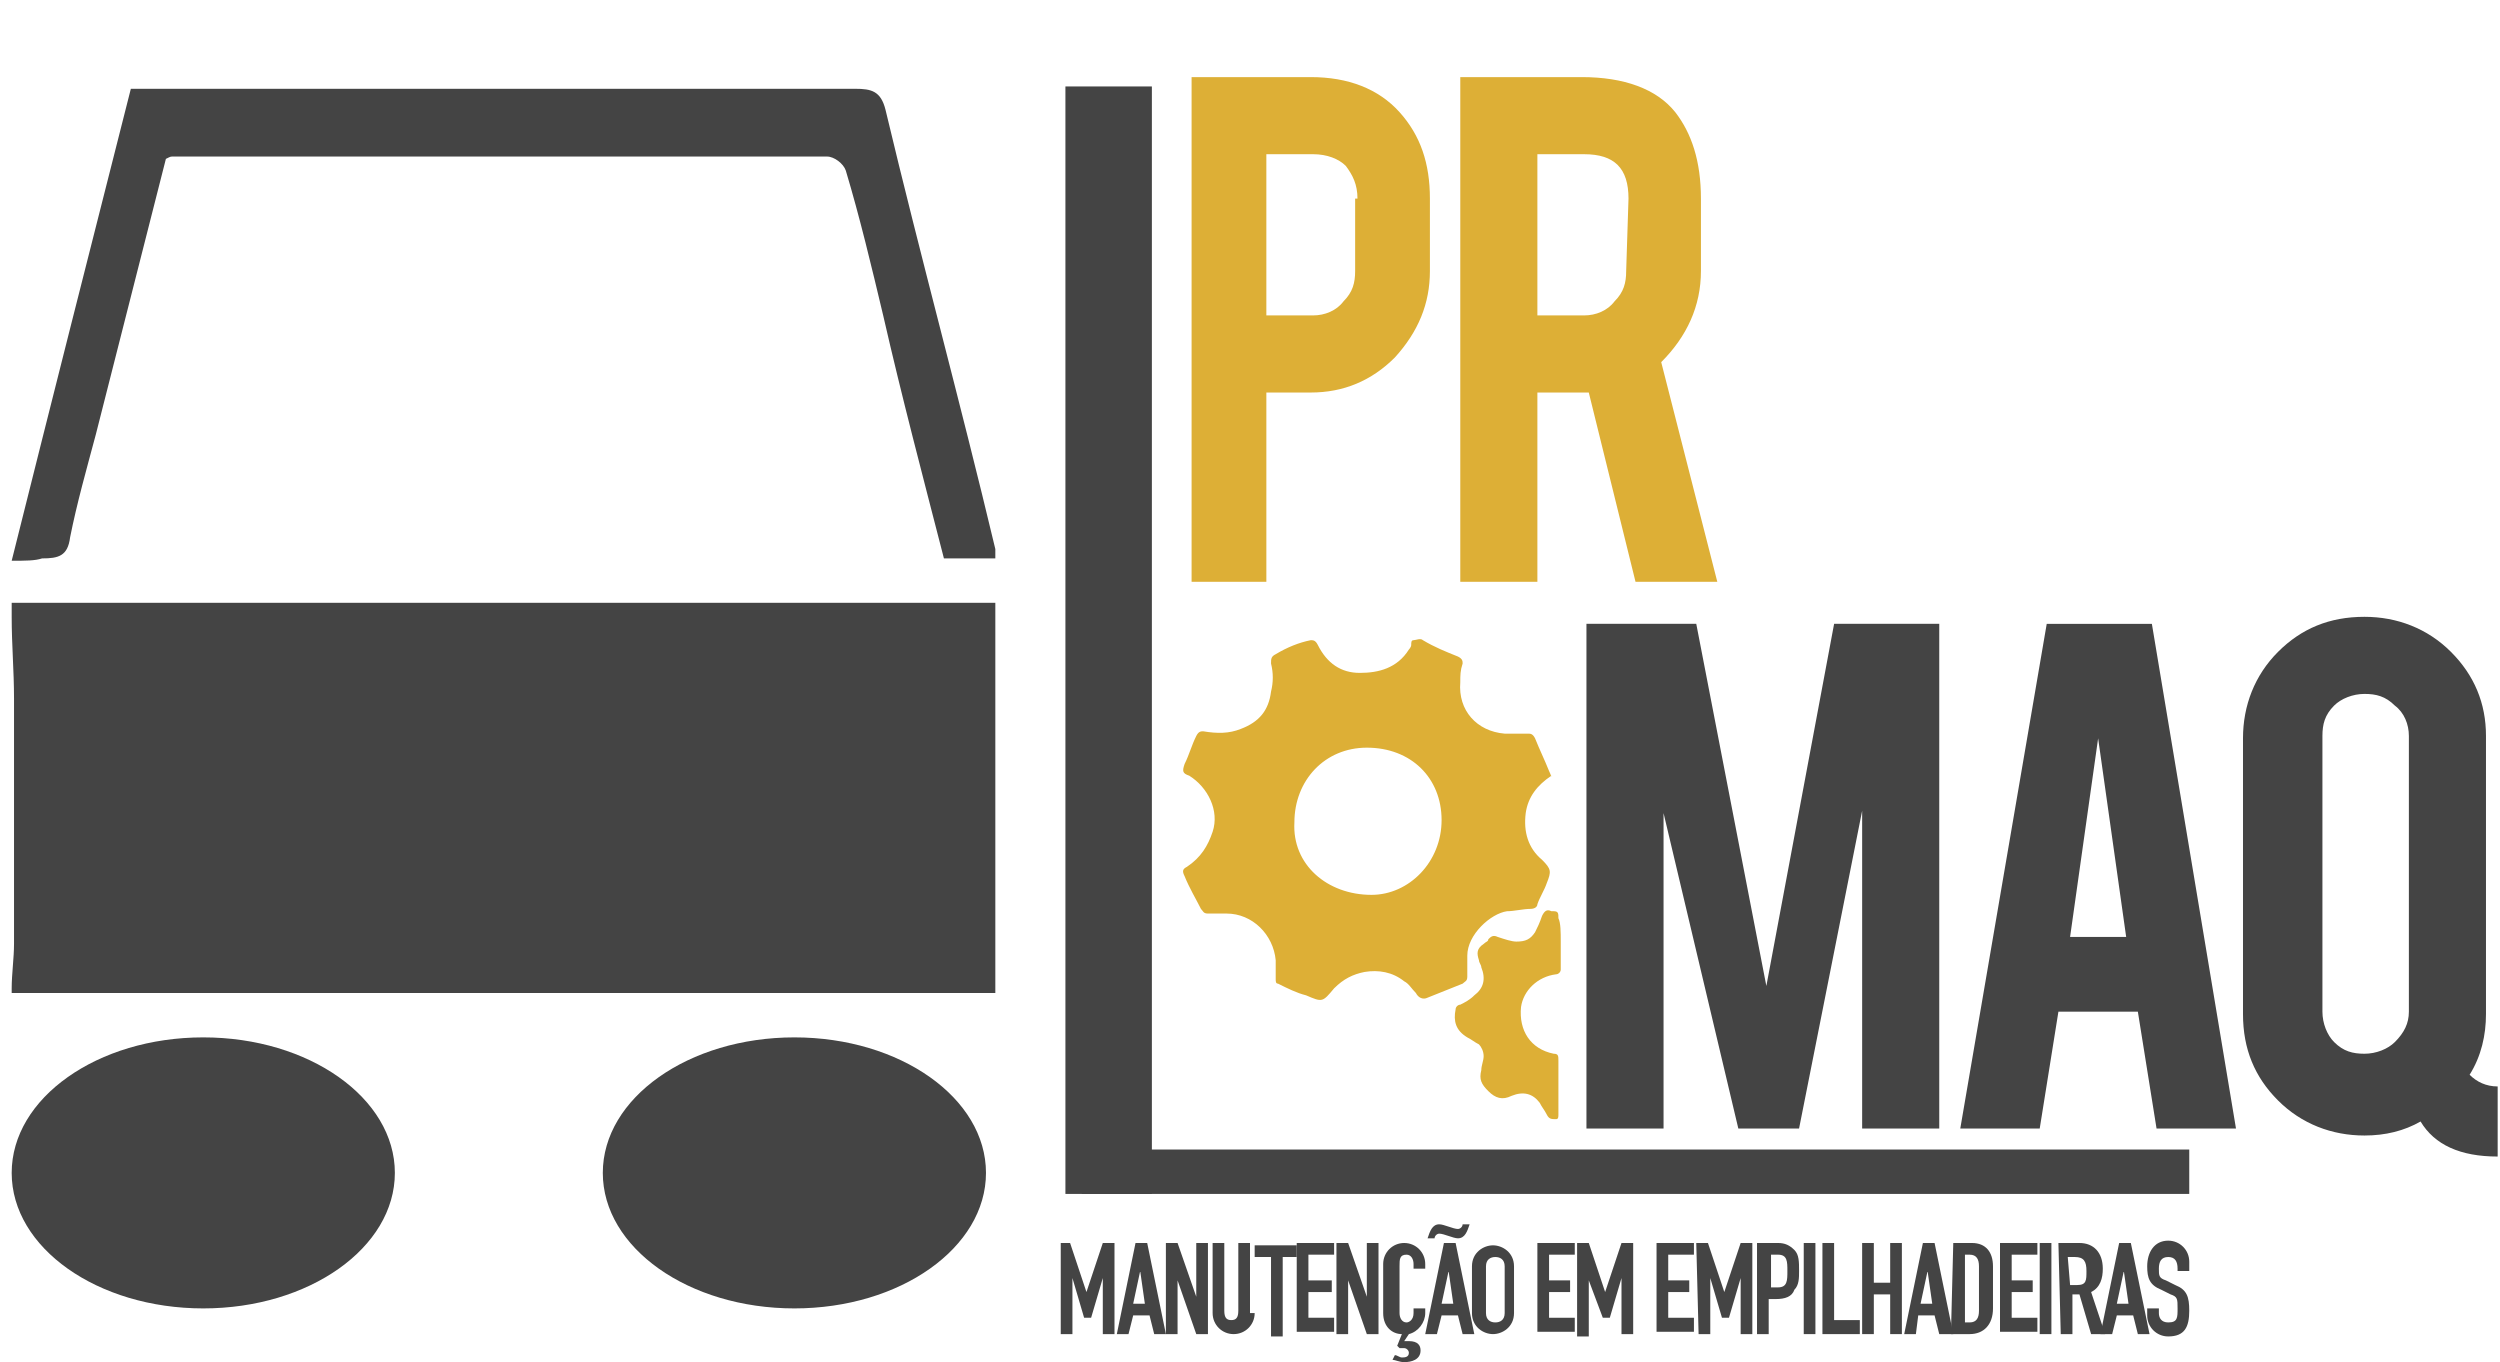
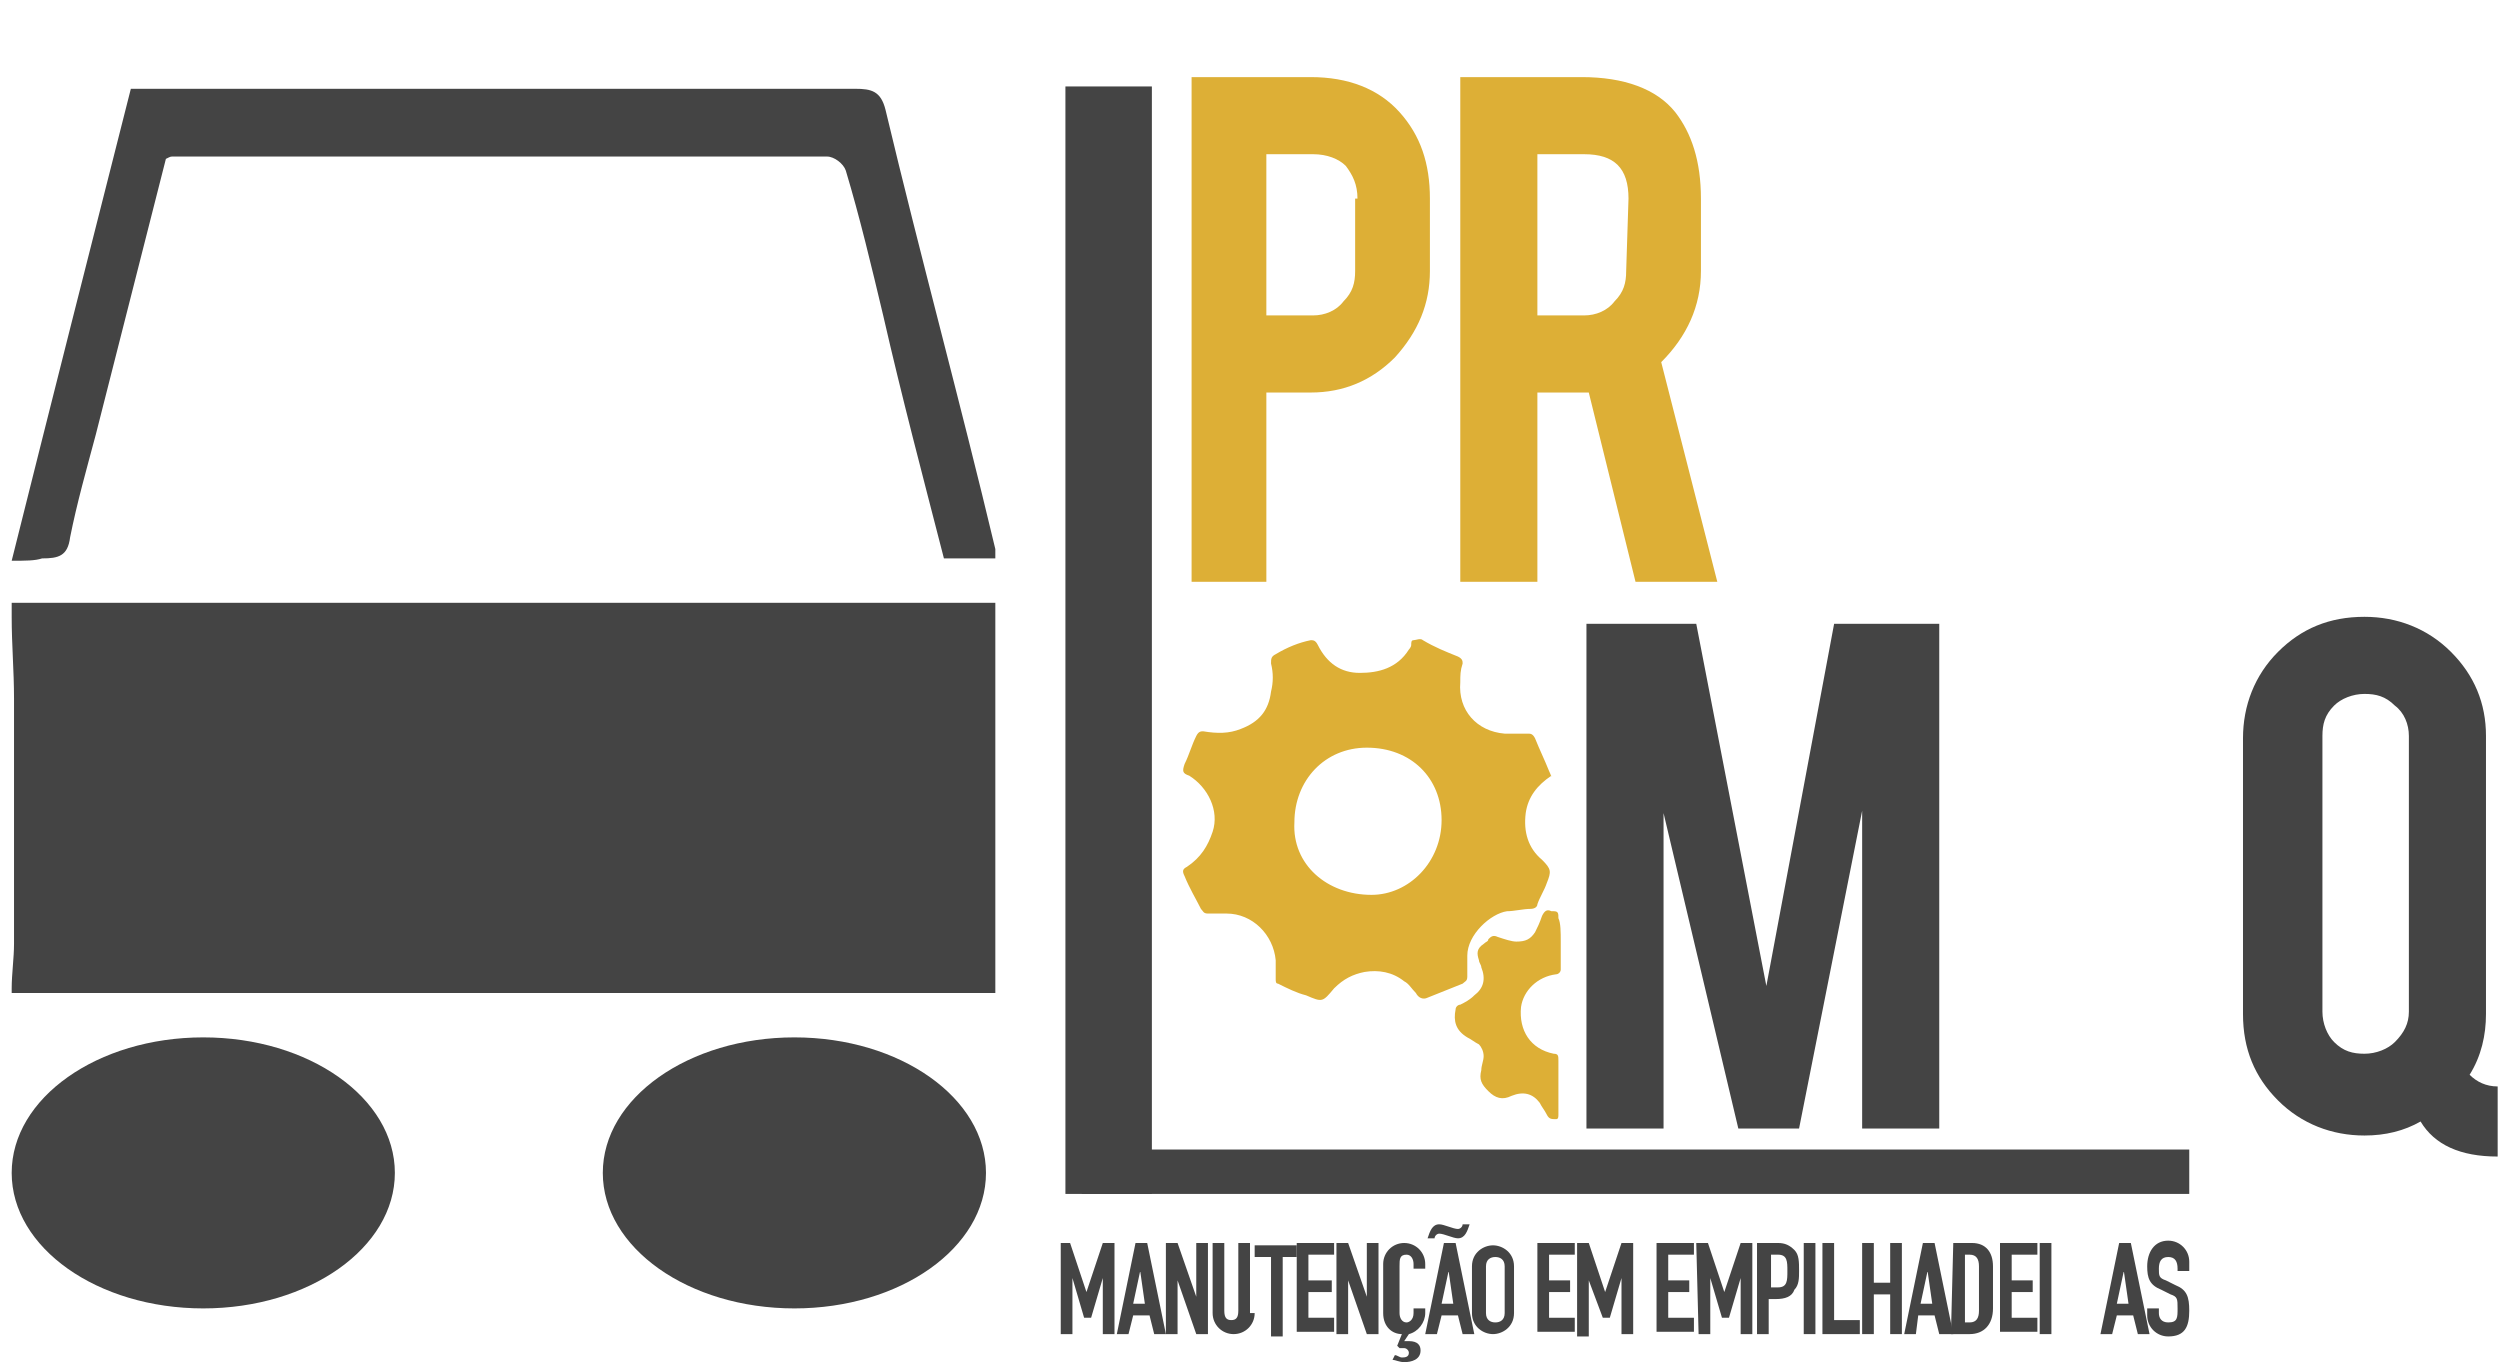
<svg xmlns="http://www.w3.org/2000/svg" version="1.1" id="Layer_1" x="0px" y="0px" viewBox="0 0 107 58.3" style="enable-background:new 0 0 107 58.3;" xml:space="preserve">
  <style type="text/css">
	.st0{fill:#444444;}
	.st1{fill:#DDAF36;}
</style>
  <g>
    <g>
      <path class="st0" d="M0.5,25.8c14,0,28,0,42.1,0c0,5.6,0,11.1,0,16.7c-14,0-28.1,0-42.1,0c0-0.1,0-0.1,0-0.2    c0-0.6,0.1-1.3,0.1-1.9c0-3.5,0-7,0-10.5c0-1.2-0.1-2.3-0.1-3.5C0.5,26.2,0.5,26,0.5,25.8z" />
    </g>
    <g>
      <path class="st0" d="M0.5,24c1.7-6.8,3.4-13.5,5.1-20.2c0.3,0,0.6,0,1,0c10,0,20,0,30,0c0.7,0,1.1,0.1,1.3,0.9    c1.5,6.3,3.2,12.5,4.7,18.8c0,0.1,0,0.3,0,0.4c-0.7,0-1.4,0-2.2,0c-0.9-3.5-1.8-6.9-2.6-10.4c-0.5-2.1-1-4.2-1.6-6.2    c-0.1-0.3-0.5-0.6-0.8-0.6c-9.3,0-18.6,0-28,0c-0.1,0-0.1,0-0.3,0.1c-1,3.9-2,7.9-3,11.8C3.7,20.1,3.3,21.5,3,23    c-0.1,0.8-0.5,0.9-1.2,0.9C1.5,24,1.1,24,0.5,24z" />
    </g>
    <g>
      <path class="st1" d="M56.1,3.3c1.6,0,2.9,0.5,3.8,1.5c0.9,1,1.3,2.2,1.3,3.7v3.1c0,1.4-0.5,2.6-1.5,3.7c-1,1-2.2,1.5-3.6,1.5h-1.9    v8.1H51V3.3H56.1z M58.1,8.5c0-0.6-0.2-1-0.5-1.4c-0.3-0.3-0.8-0.5-1.4-0.5h-2v6.9h2c0.5,0,1-0.2,1.3-0.6c0.4-0.4,0.5-0.8,0.5-1.3    V8.5H58.1z" />
      <path class="st1" d="M67.7,3.3c1.8,0,3.2,0.5,4,1.5c0.7,0.9,1.1,2.1,1.1,3.7v3.1c0,1.5-0.6,2.8-1.7,3.9l2.4,9.4H70l-2-8.1    c-0.1,0-0.2,0-0.3,0h-1.9v8.1h-3.3V3.3H67.7z M69.7,8.5c0-1.3-0.6-1.9-1.9-1.9h-2v6.9h2c0.5,0,1-0.2,1.3-0.6    c0.4-0.4,0.5-0.8,0.5-1.3L69.7,8.5L69.7,8.5z" />
    </g>
    <g>
      <path class="st0" d="M71.2,48.3h-3.3V26.7h4.7l3,15.5l2.9-15.5H83v21.6h-3.3V34.7L77,48.3h-2.6l-3.2-13.5    C71.2,34.8,71.2,48.3,71.2,48.3z" />
-       <path class="st0" d="M88.1,43.3l-0.8,5h-3.4l3.7-21.6h4.5l3.6,21.6h-3.4l-0.8-5H88.1z M89.8,31.6l-1.2,8.5H91L89.8,31.6z" />
      <path class="st0" d="M106.4,43.4c0,0.9-0.2,1.8-0.7,2.6c0.3,0.3,0.7,0.5,1.2,0.5v3c-1.6,0-2.7-0.5-3.3-1.5    c-0.7,0.4-1.5,0.6-2.4,0.6c-1.4,0-2.7-0.5-3.7-1.5S96,44.9,96,43.4V31.6c0-1.4,0.5-2.7,1.5-3.7s2.2-1.5,3.7-1.5    c1.4,0,2.7,0.5,3.7,1.5s1.5,2.2,1.5,3.6C106.4,31.5,106.4,43.4,106.4,43.4z M103.1,31.5c0-0.5-0.2-1-0.6-1.3    c-0.4-0.4-0.8-0.5-1.3-0.5s-1,0.2-1.3,0.5c-0.4,0.4-0.5,0.8-0.5,1.3v11.8c0,0.5,0.2,1,0.5,1.3c0.4,0.4,0.8,0.5,1.3,0.5    s1-0.2,1.3-0.5c0.4-0.4,0.6-0.8,0.6-1.3V31.5z" />
    </g>
    <g>
      <path class="st0" d="M45.3,53.2h0.5l0.7,2.1l0,0l0.7-2.1h0.5v3.9h-0.5v-2.4l0,0l-0.5,1.7h-0.3l-0.5-1.7l0,0v2.4h-0.5v-3.9H45.3z" />
      <path class="st0" d="M48.6,53.2h0.5l0.8,3.9h-0.5l-0.2-0.8h-0.7l-0.2,0.8h-0.5L48.6,53.2z M48.8,54.4L48.8,54.4l-0.3,1.4H49    L48.8,54.4z" />
      <path class="st0" d="M49.9,53.2h0.5l0.8,2.3l0,0v-2.3h0.5v3.9h-0.5l-0.8-2.3l0,0v2.3h-0.5V53.2z" />
      <path class="st0" d="M53.7,56.2c0,0.5-0.4,0.9-0.9,0.9s-0.9-0.4-0.9-0.9v-3h0.5v2.9c0,0.3,0.1,0.4,0.3,0.4s0.3-0.1,0.3-0.4v-2.9    h0.5v3H53.7z" />
      <path class="st0" d="M54.3,53.8h-0.6v-0.5h1.8v0.5h-0.6v3.4h-0.5v-3.4H54.3z" />
      <path class="st0" d="M55.5,53.2h1.6v0.5H56v1.1h1v0.5h-1v1.1h1.1V57h-1.6V53.2z" />
      <path class="st0" d="M57.2,53.2h0.5l0.8,2.3l0,0v-2.3H59v3.9h-0.5l-0.8-2.3l0,0v2.3h-0.5V53.2z" />
      <path class="st0" d="M60,57.1c-0.4,0-0.8-0.3-0.8-0.9v-2.1c0-0.5,0.4-0.9,0.9-0.9s0.9,0.4,0.9,0.9v0.2h-0.5v-0.2    c0-0.2-0.1-0.4-0.3-0.4c-0.3,0-0.3,0.2-0.3,0.5v2c0,0.2,0.1,0.4,0.3,0.4c0.1,0,0.3-0.1,0.3-0.4V56H61v0.2c0,0.4-0.3,0.8-0.7,0.9    l-0.2,0.3c0.1,0,0.1,0,0.2,0c0.4,0,0.5,0.2,0.5,0.4c0,0.4-0.4,0.5-0.7,0.5c-0.2,0-0.4-0.1-0.5-0.1l0.1-0.2c0.1,0,0.2,0.1,0.3,0.1    s0.3,0,0.3-0.2c0-0.1-0.1-0.2-0.2-0.2c-0.1,0-0.1,0-0.2,0l-0.1-0.1L60,57.1z" />
      <path class="st0" d="M61.8,53.2h0.5l0.8,3.9h-0.5l-0.2-0.8h-0.7l-0.2,0.8H61L61.8,53.2z M62.9,52.4c-0.1,0.3-0.2,0.6-0.5,0.6    c-0.2,0-0.6-0.2-0.8-0.2c-0.1,0-0.2,0.1-0.2,0.2h-0.3c0.1-0.3,0.2-0.6,0.5-0.6c0.2,0,0.6,0.2,0.8,0.2c0.1,0,0.2-0.1,0.2-0.2H62.9z     M62,54.4L62,54.4l-0.3,1.4h0.5L62,54.4z" />
      <path class="st0" d="M63,54.2c0-0.6,0.5-0.9,0.9-0.9s0.9,0.3,0.9,0.9v2c0,0.6-0.5,0.9-0.9,0.9S63,56.8,63,56.2V54.2z M63.6,56.2    c0,0.3,0.2,0.4,0.4,0.4c0.2,0,0.4-0.1,0.4-0.4v-2c0-0.3-0.2-0.4-0.4-0.4c-0.2,0-0.4,0.1-0.4,0.4V56.2z" />
      <path class="st0" d="M65.8,53.2h1.6v0.5h-1.1v1.1h0.9v0.5h-0.9v1.1h1.1V57h-1.6V53.2z" />
      <path class="st0" d="M67.5,53.2H68l0.7,2.1l0,0l0.7-2.1h0.5v3.9h-0.5v-2.4l0,0l-0.5,1.7h-0.3L68,54.8l0,0v2.4h-0.5V53.2z" />
      <path class="st0" d="M70.9,53.2h1.6v0.5h-1.1v1.1h0.9v0.5h-0.9v1.1h1.1V57h-1.6V53.2z" />
      <path class="st0" d="M72.6,53.2h0.5l0.7,2.1l0,0l0.7-2.1H75v3.9h-0.5v-2.4l0,0L74,56.4h-0.3l-0.5-1.7l0,0v2.4h-0.5L72.6,53.2    L72.6,53.2z" />
      <path class="st0" d="M75.3,53.2h0.8c0.3,0,0.5,0.1,0.7,0.3S77,54,77,54.4c0,0.3,0,0.6-0.2,0.8c-0.1,0.3-0.4,0.4-0.8,0.4h-0.3v1.5    h-0.5v-3.9H75.3z M75.8,55.1h0.3c0.4,0,0.4-0.3,0.4-0.7s0-0.7-0.4-0.7h-0.3V55.1z" />
      <path class="st0" d="M77.2,53.2h0.5v3.9h-0.5V53.2z" />
      <path class="st0" d="M78,53.2h0.5v3.3h1.1v0.6H78V53.2z" />
      <path class="st0" d="M79.7,53.2h0.5v1.7h0.7v-1.7h0.5v3.9h-0.5v-1.7h-0.7v1.7h-0.5V53.2z" />
      <path class="st0" d="M82.3,53.2h0.5l0.8,3.9H83l-0.2-0.8h-0.7L82,57.1h-0.5L82.3,53.2z M82.5,54.4L82.5,54.4l-0.3,1.4h0.5    L82.5,54.4z" />
      <path class="st0" d="M83.6,53.2h0.8c0.6,0,0.9,0.4,0.9,1V56c0,0.7-0.4,1.1-1,1.1h-0.8L83.6,53.2L83.6,53.2z M84.1,56.6h0.2    c0.3,0,0.4-0.2,0.4-0.5v-1.9c0-0.3-0.1-0.5-0.4-0.5h-0.2V56.6z" />
      <path class="st0" d="M85.6,53.2h1.6v0.5h-1.1v1.1H87v0.5h-0.9v1.1h1.1V57h-1.6V53.2z" />
      <path class="st0" d="M87.3,53.2h0.5v3.9h-0.5V53.2z" />
-       <path class="st0" d="M88.1,53.2H89c0.6,0,1,0.4,1,1.1c0,0.4-0.1,0.8-0.5,1l0.6,1.8h-0.6L89,55.4h-0.3v1.7h-0.5L88.1,53.2    L88.1,53.2z M88.6,55h0.3c0.4,0,0.4-0.2,0.4-0.6c0-0.4-0.1-0.6-0.5-0.6h-0.3L88.6,55L88.6,55z" />
      <path class="st0" d="M90.7,53.2h0.5l0.8,3.9h-0.5l-0.2-0.8h-0.7l-0.2,0.8h-0.5L90.7,53.2z M90.9,54.4L90.9,54.4l-0.3,1.4h0.5    L90.9,54.4z" />
      <path class="st0" d="M93.7,54.4h-0.5v-0.1c0-0.3-0.1-0.5-0.4-0.5s-0.4,0.2-0.4,0.5s0,0.4,0.3,0.5l0.4,0.2c0.5,0.2,0.6,0.5,0.6,1.1    c0,0.7-0.2,1.1-0.9,1.1c-0.5,0-0.9-0.4-0.9-0.9V56h0.5v0.2c0,0.2,0.1,0.4,0.4,0.4c0.4,0,0.4-0.2,0.4-0.6c0-0.4,0-0.5-0.3-0.6    l-0.4-0.2c-0.5-0.2-0.6-0.5-0.6-1c0-0.6,0.3-1.1,0.9-1.1c0.5,0,0.9,0.4,0.9,0.9V54.4z" />
    </g>
    <g>
      <ellipse class="st0" cx="34" cy="50.2" rx="8.2" ry="5.8" />
    </g>
    <g>
      <rect x="46.3" y="49.2" class="st0" width="47.4" height="1.9" />
    </g>
    <g>
      <ellipse class="st0" cx="8.7" cy="50.2" rx="8.2" ry="5.8" />
    </g>
    <g>
      <rect x="45.6" y="3.7" class="st0" width="3.7" height="47.4" />
    </g>
    <g>
      <path class="st1" d="M66.8,40.3c0,0.4,0,0.8,0,1.2c0,0.1-0.1,0.2-0.2,0.2c-0.8,0.1-1.4,0.7-1.5,1.4c-0.1,1,0.4,1.8,1.4,2    c0.2,0,0.2,0.1,0.2,0.3c0,0.8,0,1.5,0,2.3c0,0.1,0,0.2-0.1,0.2c-0.2,0-0.3,0-0.4-0.2s-0.2-0.3-0.3-0.5c-0.3-0.4-0.7-0.5-1.2-0.3    c-0.4,0.2-0.7,0.1-1-0.2c-0.3-0.3-0.4-0.5-0.3-0.9c0-0.2,0.1-0.4,0.1-0.6c0-0.2-0.1-0.4-0.2-0.5c-0.2-0.1-0.3-0.2-0.5-0.3    c-0.5-0.3-0.6-0.7-0.5-1.2c0-0.1,0.1-0.2,0.2-0.2c0.2-0.1,0.4-0.2,0.6-0.4c0.4-0.3,0.5-0.7,0.3-1.2c0-0.1-0.1-0.2-0.1-0.3    c-0.1-0.3-0.1-0.5,0.2-0.7c0.1-0.1,0.2-0.1,0.2-0.2c0.1-0.1,0.2-0.2,0.4-0.1c0.3,0.1,0.6,0.2,0.8,0.2c0.4,0,0.6-0.1,0.8-0.4    c0.1-0.2,0.2-0.4,0.3-0.7c0.1-0.2,0.2-0.3,0.4-0.2h0.1c0.2,0,0.2,0.1,0.2,0.3C66.8,39.5,66.8,39.9,66.8,40.3L66.8,40.3z" />
    </g>
    <g>
      <g>
        <path class="st1" d="M66.3,33c-0.2-0.5-0.4-0.9-0.6-1.4c-0.1-0.2-0.2-0.2-0.3-0.2c-0.3,0-0.6,0-1,0c-1.2-0.1-2-1-1.9-2.2     c0-0.3,0-0.5,0.1-0.8c0-0.1,0-0.2-0.2-0.3c-0.5-0.2-1-0.4-1.5-0.7c-0.1-0.1-0.3,0-0.4,0c-0.1,0-0.1,0.1-0.1,0.2s-0.1,0.2-0.1,0.2     c-0.5,0.8-1.3,1-2.1,1s-1.4-0.4-1.8-1.2c-0.1-0.2-0.2-0.2-0.3-0.2c-0.5,0.1-1,0.3-1.5,0.6c-0.2,0.1-0.2,0.2-0.2,0.4     c0.1,0.4,0.1,0.8,0,1.2c-0.1,0.8-0.5,1.3-1.3,1.6c-0.5,0.2-1,0.2-1.6,0.1c-0.1,0-0.2,0-0.3,0.2c-0.2,0.4-0.3,0.8-0.5,1.2     c-0.1,0.3-0.1,0.4,0.2,0.5c0.8,0.5,1.3,1.5,1,2.4c-0.2,0.6-0.5,1.1-1.1,1.5c-0.2,0.1-0.2,0.2-0.1,0.4c0.2,0.5,0.5,1,0.7,1.4     c0.1,0.1,0.1,0.2,0.3,0.2s0.3,0,0.5,0l0,0c0.1,0,0.2,0,0.3,0c1.1,0,2,0.9,2.1,2c0,0.3,0,0.5,0,0.8c0,0.1,0,0.2,0.1,0.2     c0.4,0.2,0.8,0.4,1.2,0.5c0.7,0.3,0.7,0.3,1.2-0.3c0.4-0.4,0.8-0.6,1.3-0.7c0.6-0.1,1.2,0,1.7,0.4c0.2,0.1,0.3,0.3,0.5,0.5     c0.1,0.2,0.3,0.3,0.5,0.2c0.5-0.2,1-0.4,1.5-0.6c0.1-0.1,0.2-0.1,0.2-0.3c0-0.3,0-0.6,0-0.9c0-0.9,1-1.8,1.7-1.9     c0.3,0,0.7-0.1,1-0.1c0.2,0,0.3-0.1,0.3-0.2c0.1-0.3,0.3-0.6,0.4-0.9c0.2-0.5,0.2-0.6-0.2-1c-0.6-0.5-0.8-1.2-0.7-2     c0.1-0.7,0.5-1.2,1.1-1.6C66.4,33.3,66.4,33.2,66.3,33z M58.7,38.3c-1.9,0-3.4-1.3-3.3-3.1c0-1.8,1.3-3.2,3.1-3.2     c1.9,0,3.2,1.3,3.2,3.1C61.7,36.9,60.3,38.3,58.7,38.3z" />
      </g>
    </g>
  </g>
</svg>